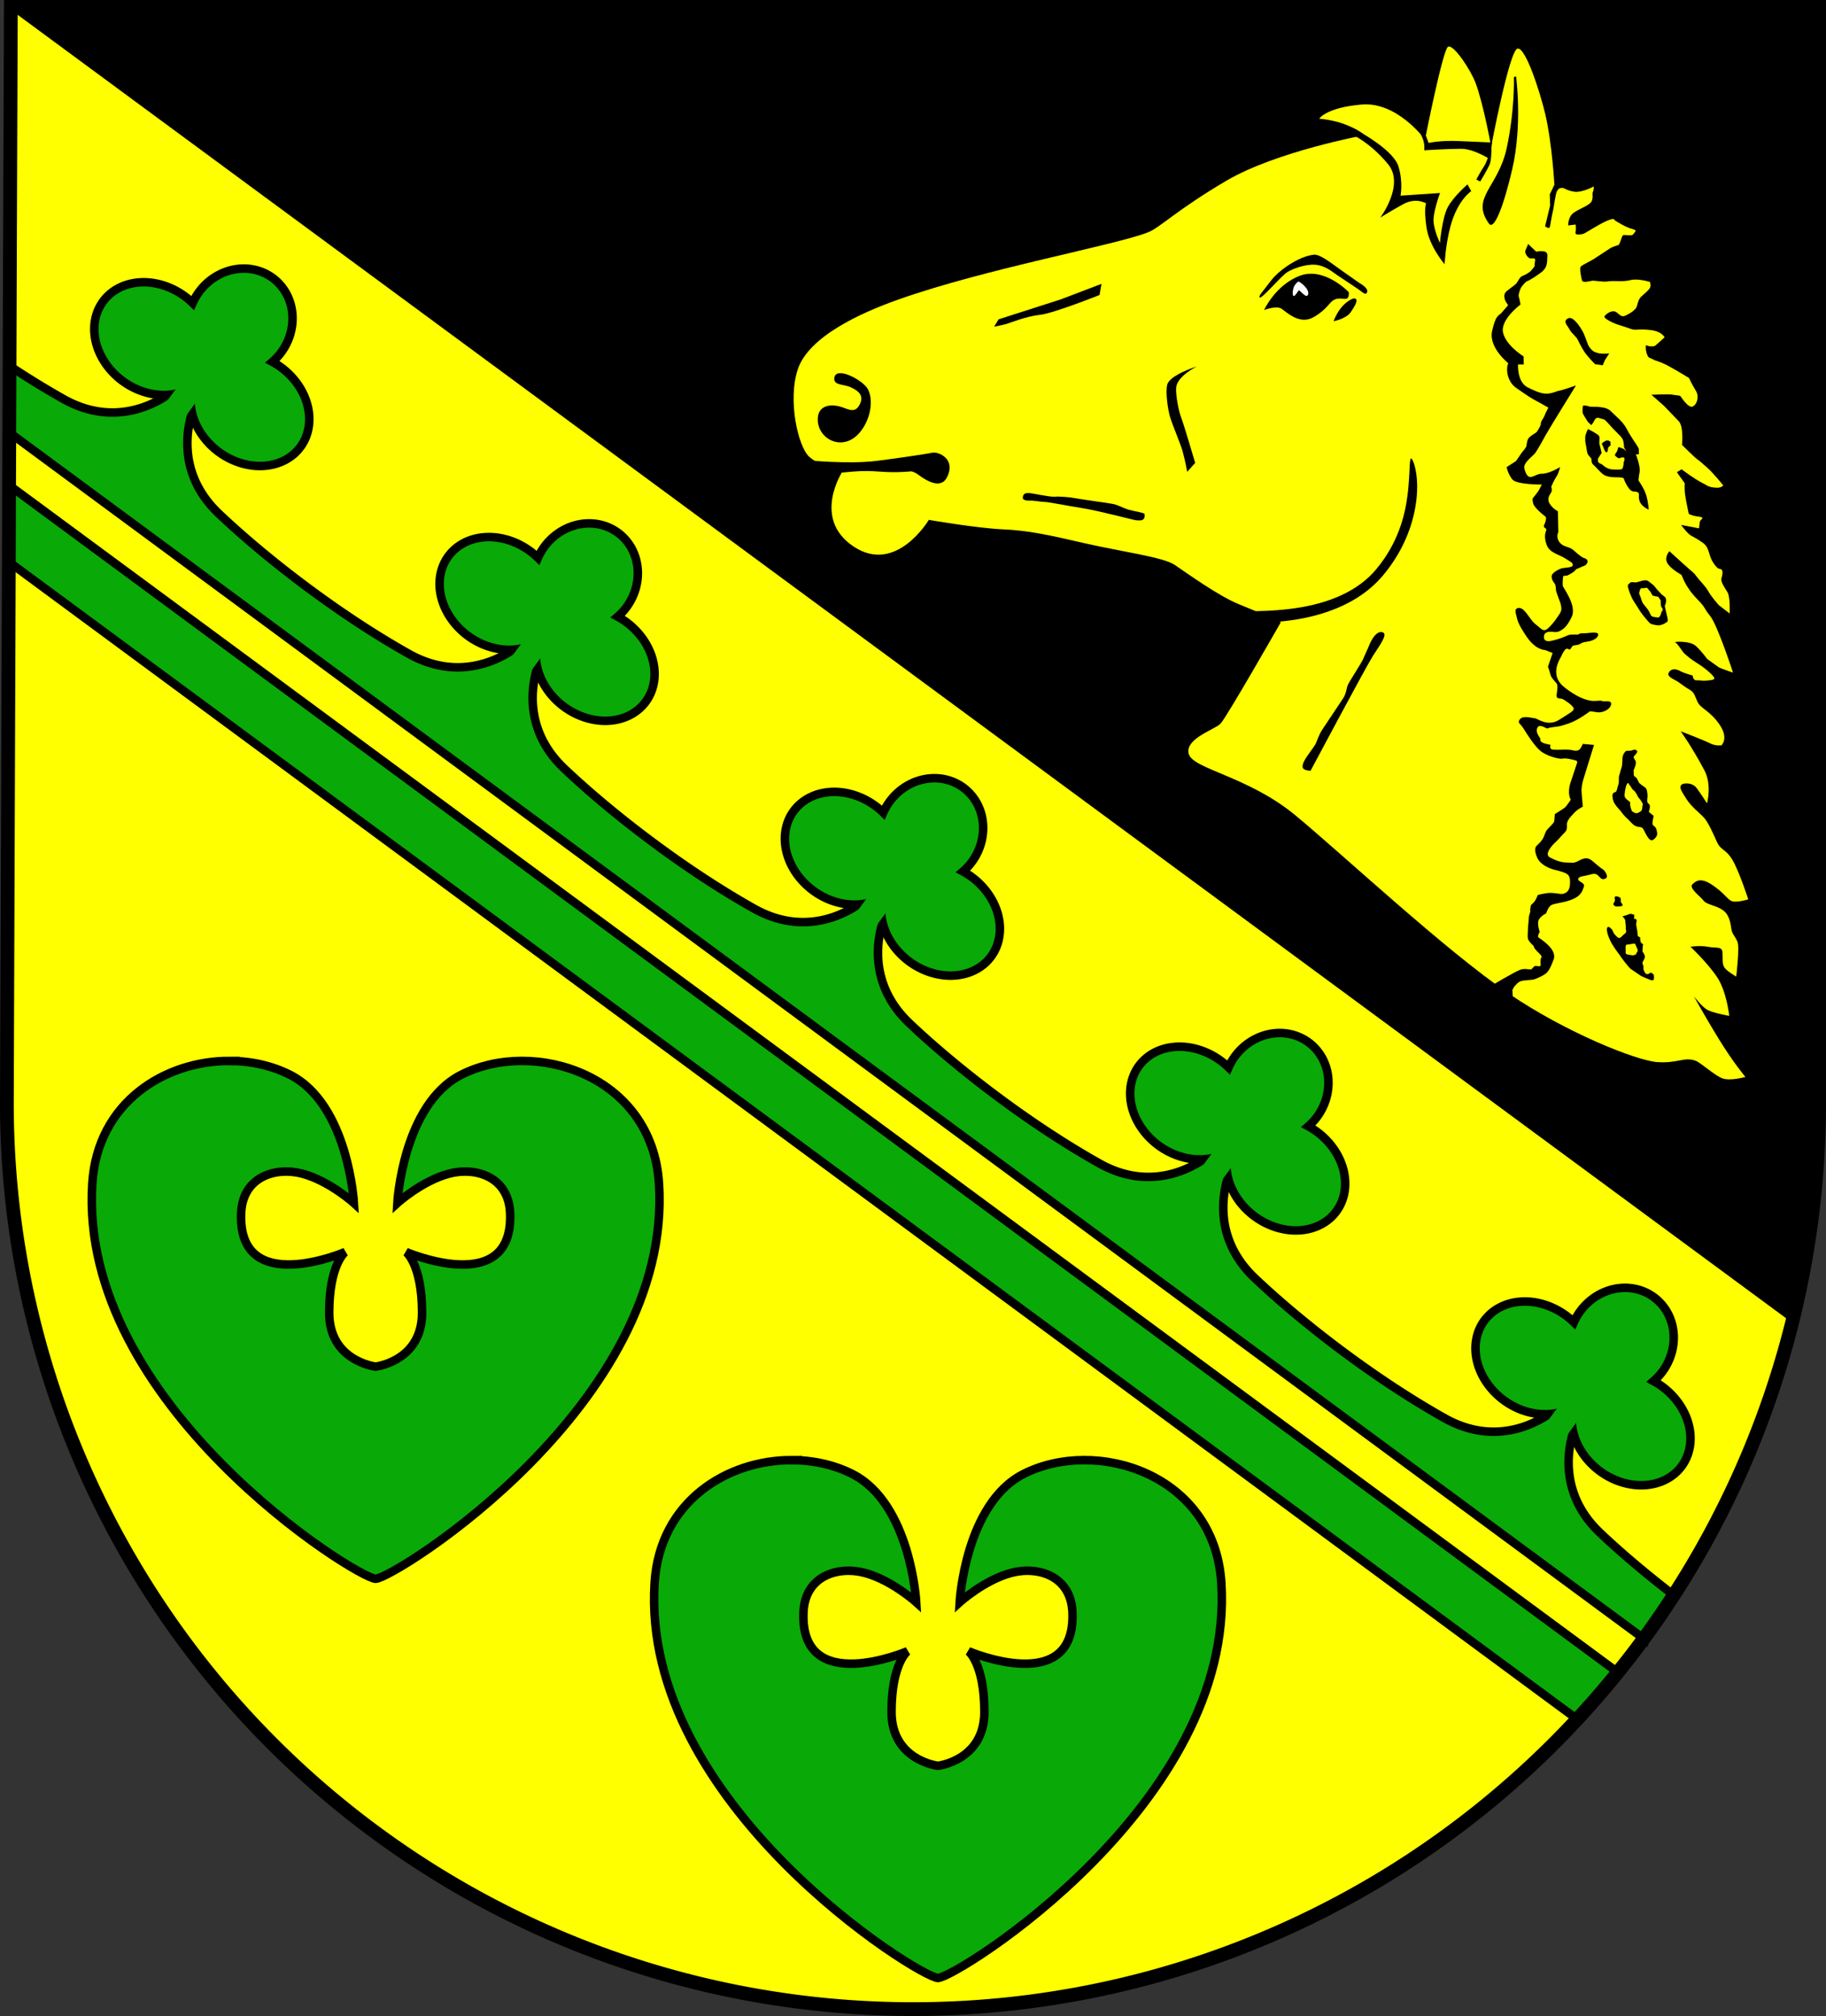
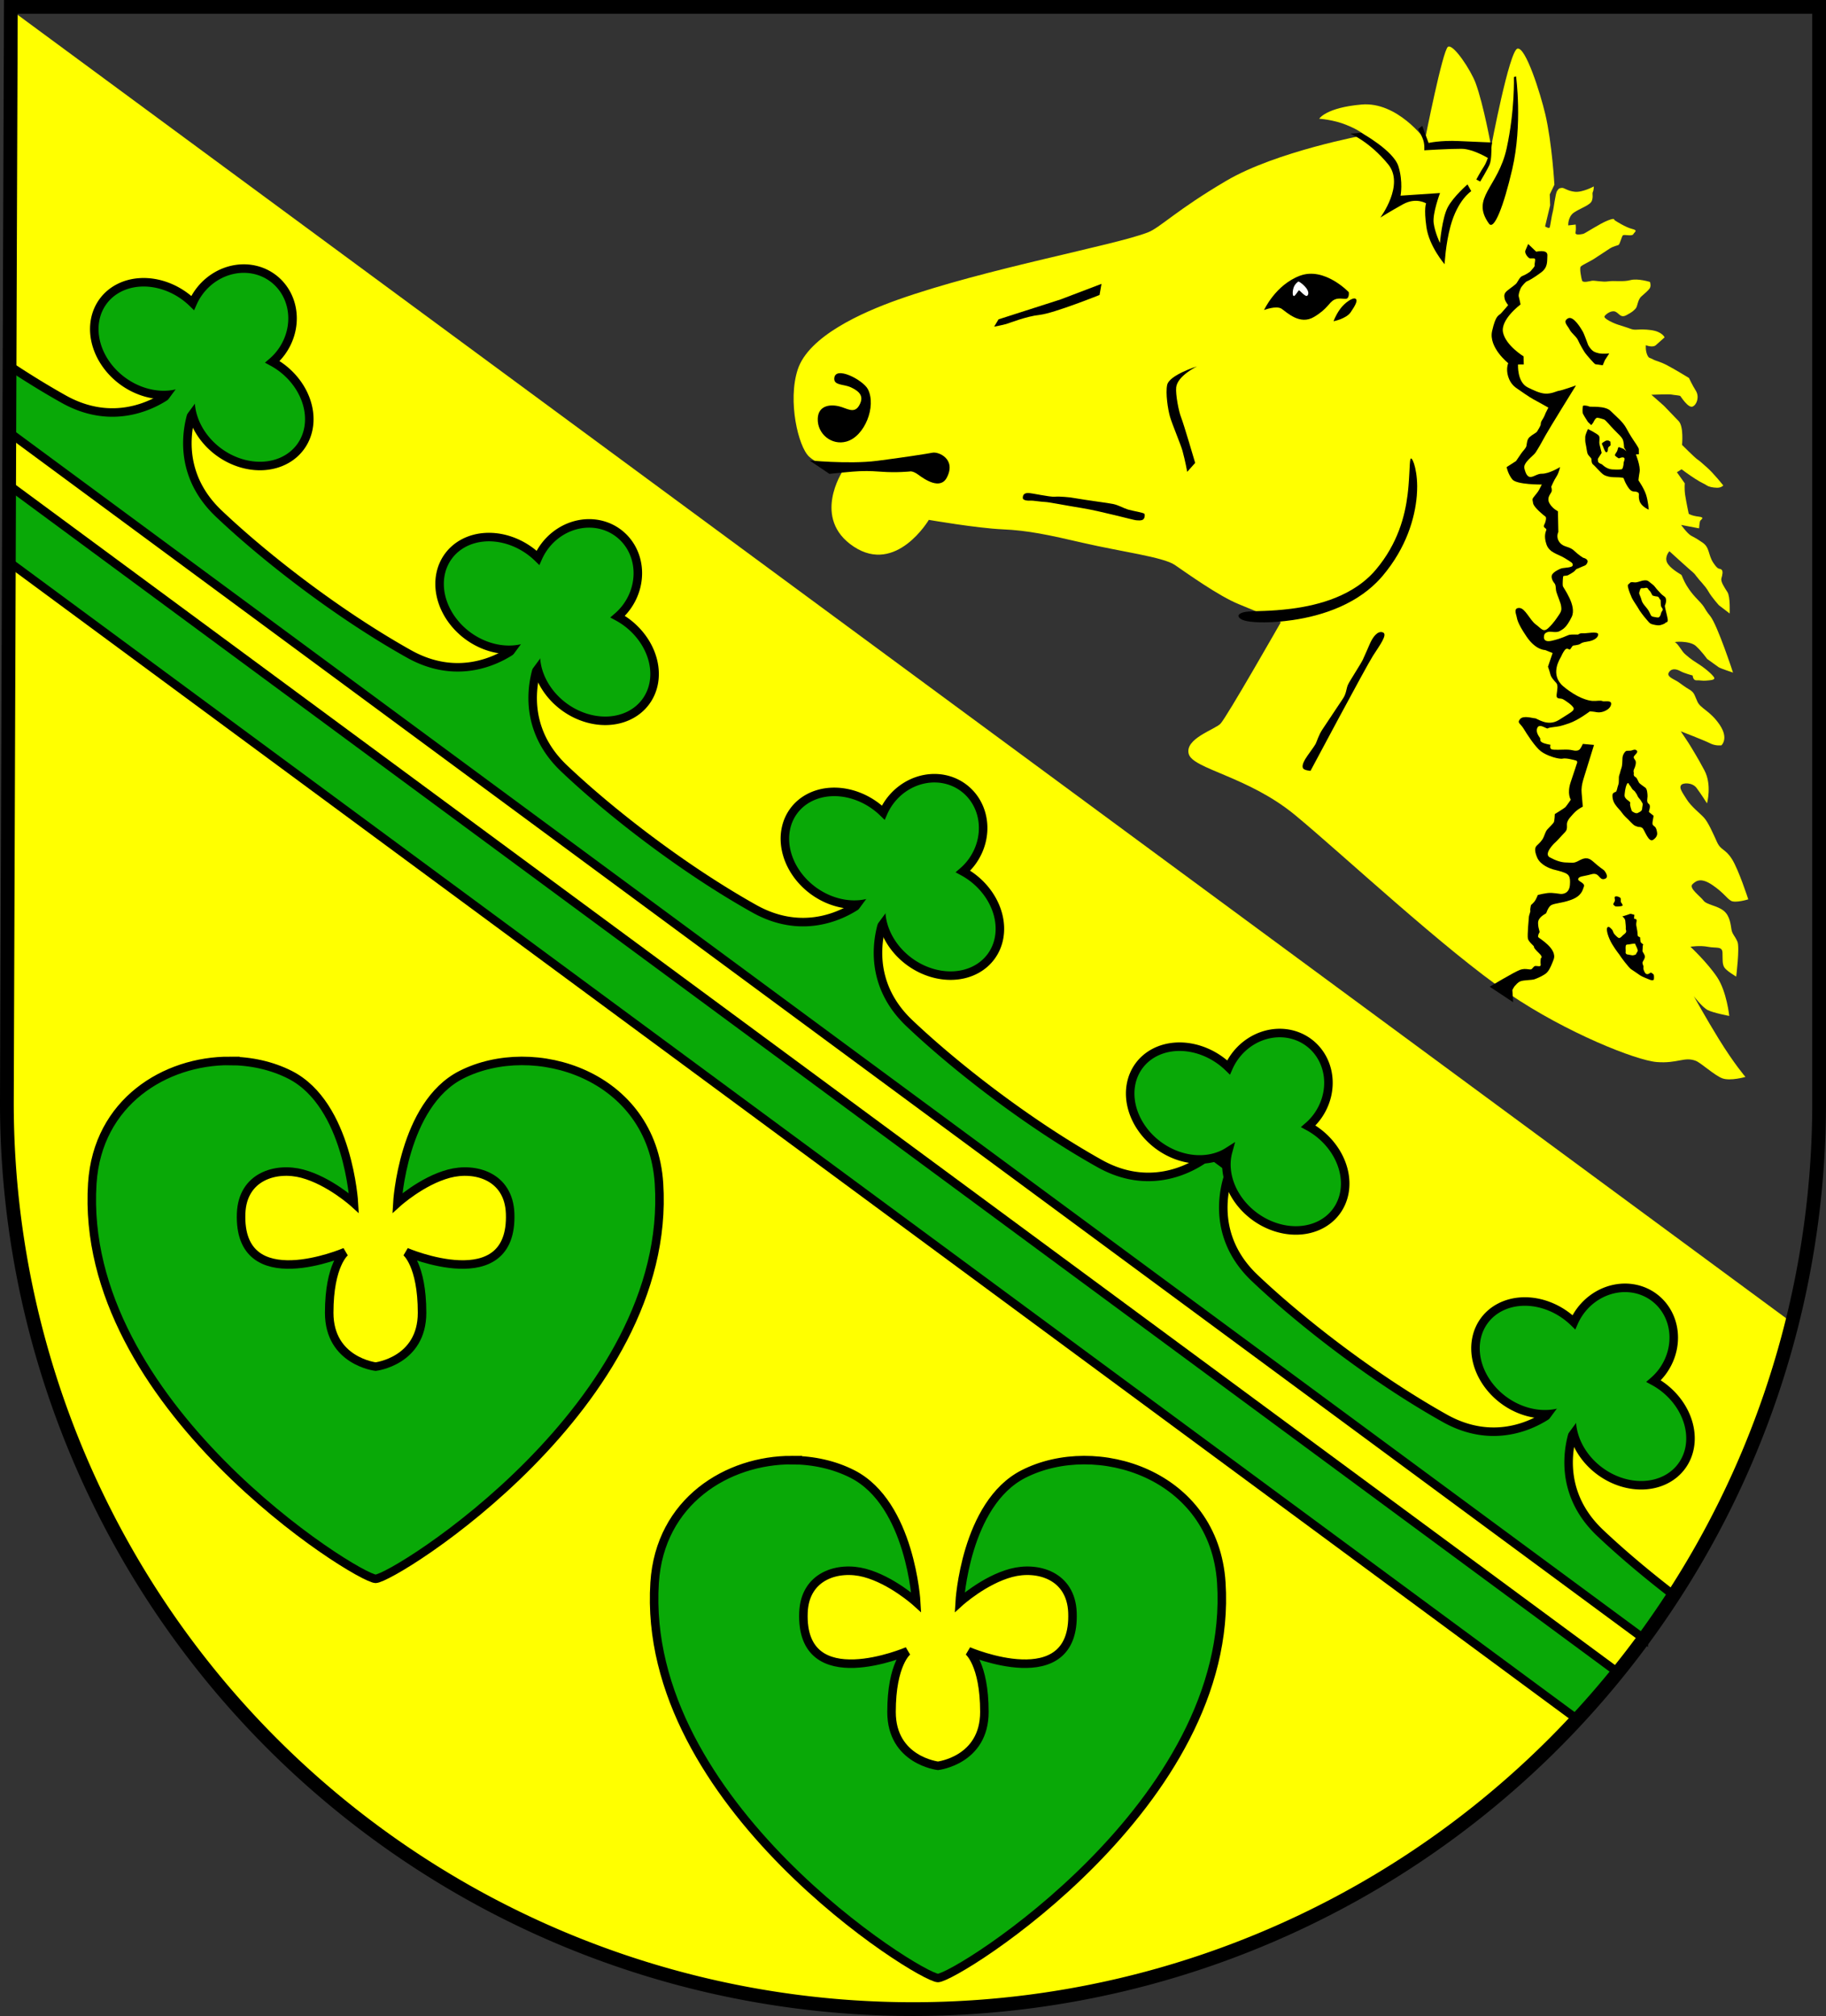
<svg xmlns="http://www.w3.org/2000/svg" xmlns:ns1="http://www.inkscape.org/namespaces/inkscape" xmlns:ns2="http://sodipodi.sourceforge.net/DTD/sodipodi-0.dtd" width="139.426mm" height="153.925mm" viewBox="0 0 139.426 153.925" version="1.1" id="svg4580" ns1:version="1.2.2 (732a01da63, 2022-12-09)" ns2:docname="Wappen Mustin2.svg">
  <rect x="0" y="0" width="139.426" height="153.925" fill="#333333" stroke="none" />
  <ns2:namedview id="namedview4582" pagecolor="#ffffff" bordercolor="#666666" borderopacity="1.0" ns1:showpageshadow="2" ns1:pageopacity="0.0" ns1:pagecheckerboard="0" ns1:deskcolor="#d1d1d1" ns1:document-units="mm" showgrid="false" ns1:zoom="0.92009878" ns1:cx="263.01524" ns1:cy="291.8165" ns1:current-layer="layer1" />
  <defs id="defs4577">
    <ns1:path-effect effect="powerstroke" id="path-effect1062" is_visible="true" lpeversion="1" offset_points="0.193,0.373 | 0.982,0.35 | 1.576,0.331" not_jump="false" sort_points="true" interpolator_type="CentripetalCatmullRom" interpolator_beta="0.2" start_linecap_type="zerowidth" linejoin_type="round" miter_limit="4" scale_width="1" end_linecap_type="zerowidth" />
  </defs>
  <g ns1:label="Ebene 1" ns1:groupmode="layer" id="layer1" transform="translate(-531.838,-74.054)">
    <g id="g4517" transform="translate(493.653,-1.244)">
-       <path id="path3997" style="fill:#000000;fill-opacity:1;stroke:none;stroke-width:1.05;stroke-dasharray:none" d="m 39.013,75.823 -0.303,83.687 a 69.188,69.188 0 0 0 69.188,69.188 69.188,69.188 0 0 0 69.188,-69.188 69.188,69.188 0 0 0 0,-5.2e-4 V 75.823 Z" />
      <path id="path4168" style="fill:#ffff00;fill-opacity:1;stroke:none;stroke-width:1.05;stroke-dasharray:none" d="m 39.012,76.046 -0.302,83.464 a 69.188,69.188 0 0 0 69.188,69.188 69.188,69.188 0 0 0 67.119,-52.415 z" />
      <g id="g1402" transform="rotate(34.252,208.067,-147.774)">
        <path style="fill:#ffff00;stroke:none;stroke-width:0.2;stroke-dasharray:none" d="m 299.242,77.082 c 0,0 -1.947,-2.537 -3.598,-4.051 -1.23,-1.128 -4.149,-3.421 -4.582,-2.95 -0.433,0.472 2.553,7.318 2.553,7.318 0,0 -2.278,-2.323 -3.713,-3.346 -0.862,-0.614 -3.107,-1.534 -3.303,-1.101 -0.197,0.433 2.537,6.843 2.537,6.843 0,0 -3.382,-1.219 -5.506,0.511 -2.124,1.73 -2.068,2.72 -2.068,2.72 0,0 0.902,-0.537 1.934,-0.768 1.159,-0.26 1.631,-0.143 1.631,-0.143 0,0 -4.871,4.815 -6.762,8.819 -1.891,4.004 -2.166,5.801 -2.725,6.618 -1.556,2.273 -8.717,9.294 -12.899,15.01 -1.689,2.309 -4.068,6.123 -3.311,8.713 0.707,2.417 3.344,4.831 4.456,4.998 1.112,0.167 2.744,-0.522 2.744,-0.522 0,0 0.056,4.338 3.949,4.283 3.893,-0.056 3.583,-4.915 3.583,-4.915 0,0 3.412,-1.552 5.064,-2.575 1.652,-1.023 3.107,-1.612 5.742,-2.635 2.635,-1.023 5.584,-2.517 6.646,-2.517 1.062,0 4.129,0.079 5.742,-0.275 1.612,-0.354 3.421,-0.669 3.421,-0.669 0,0 0.669,8.377 0.551,9.006 -0.118,0.629 -1.612,2.478 -0.708,3.264 0.905,0.787 4.719,-1.14 9.36,-0.708 4.641,0.433 15.29,2.086 21.155,2.082 5.324,-0.004 10.896,-1.256 12.273,-2.042 1.376,-0.787 1.494,-1.534 2.399,-1.75 0.422,-0.101 1.809,0.118 2.438,-0.039 0.629,-0.157 1.396,-1.081 1.396,-1.081 0,0 -1.232,-0.319 -3.321,-1.252 -1.615,-0.721 -3.41,-1.624 -3.41,-1.624 0,0 1.001,0.334 1.474,0.278 0.473,-0.056 1.613,-0.556 1.613,-0.556 0,0 -1.196,-1.418 -2.419,-1.919 -1.224,-0.501 -3.003,-0.779 -3.003,-0.779 0,0 0.528,-0.501 1.112,-0.751 0.584,-0.25 0.862,-0.667 1.168,-0.25 0.306,0.417 0.473,0.751 0.779,0.862 0.306,0.111 1.112,0.056 1.112,0.056 0,0 -1.029,-2.002 -1.418,-2.252 -0.389,-0.25 -0.64,-0.25 -0.89,-0.501 -0.25,-0.25 -0.667,-0.806 -1.307,-0.862 -0.64,-0.056 -1.335,0.362 -1.724,0.222 -0.389,-0.139 -1.474,-0.139 -1.39,-0.556 0.083,-0.417 0.278,-0.806 1.307,-0.806 1.029,0 1.446,0.222 1.835,0.195 0.389,-0.028 1.029,-0.834 1.029,-0.834 0,0 -1.863,-1.446 -2.753,-1.835 -0.89,-0.389 -1.057,-0.056 -1.696,-0.445 -0.64,-0.389 -1.39,-0.862 -1.863,-0.973 -0.473,-0.111 -1.251,-0.139 -1.891,-0.417 -0.64,-0.278 -0.945,-0.389 -0.945,-0.64 0,-0.25 0.584,-0.667 1.085,-0.501 0.501,0.167 1.335,0.528 1.335,0.528 0,0 -0.473,-1.39 -1.585,-1.974 -1.112,-0.584 -1.669,-0.806 -1.891,-0.918 -0.222,-0.111 -1.279,-0.528 -1.279,-0.528 0,0 1.891,-0.445 2.364,-0.501 0.473,-0.056 0.806,-0.362 0.806,-0.362 0,0 0.195,-0.751 -1.001,-1.224 -1.196,-0.473 -1.891,-0.195 -2.392,-0.501 -0.501,-0.306 -0.584,-0.445 -1.029,-0.417 -0.445,0.028 -0.64,0 -1.029,0 -0.389,0 -1.001,0.195 -1.001,-0.222 0,-0.417 0.389,-0.528 0.695,-0.556 0.306,-0.028 0.945,-0.25 0.945,-0.25 0,0 0.222,0.306 0.445,0.139 0.222,-0.167 0.417,-0.222 0.612,-0.389 0.195,-0.167 0.612,-0.445 0.362,-0.556 -0.25,-0.111 -1.001,-0.195 -1.641,-0.167 -0.64,0.028 -0.973,-0.028 -1.224,-0.056 -0.25,-0.028 -0.89,-0.362 -1.085,-0.306 -0.195,0.056 0.834,-0.751 1.446,-0.667 0.612,0.083 1.279,0.334 1.279,0.334 0,0 0.918,0.028 1.085,0.028 0.167,0 1.14,-0.278 1.14,-0.278 0,0 -3.031,-2.336 -3.865,-2.586 -0.834,-0.25 -0.575,-0.312 -1.502,-0.501 -1.502,-0.306 -1.974,-0.862 -2.113,-0.862 -0.139,0 -1.001,0.083 -1.418,-0.167 -0.417,-0.25 -0.334,-0.806 -0.334,-0.806 0,0 -0.139,-0.028 1.224,0.167 1.363,0.195 1.168,0.111 1.557,0.25 0.389,0.139 0.973,0.222 1.418,0.445 0.445,0.222 1.251,0.417 1.251,0.417 l 1.029,0.056 c 0,0 -0.667,-1.085 -1.057,-1.251 -0.389,-0.167 -0.89,-0.362 -0.973,-0.612 -0.083,-0.25 -0.195,-0.556 -0.389,-0.556 -0.195,0 -0.139,0.195 -0.806,-0.083 -0.667,-0.278 -0.862,-0.806 -1.529,-0.806 -0.667,0 -0.695,0.028 -1.029,0.056 -0.334,0.028 -1.085,-0.25 -1.085,-0.25 l 1.279,-0.556 c 0,0 -0.222,-0.389 -0.25,-0.501 -0.028,-0.111 0.195,-0.473 -0.278,-0.222 -0.473,0.25 -0.751,0.25 -0.751,0.25 0,0 -0.695,-0.667 -1.029,-1.029 -0.334,-0.362 -0.528,-0.723 -0.528,-0.723 l -0.973,-0.362 0.167,-0.389 c 0,0 0.69,0.036 1.3,0.016 0.61,-0.02 0.747,-0.079 0.964,-0.079 0.216,0 0.492,-0.118 0.767,-0.295 0.275,-0.177 0.295,-0.413 0.295,-0.413 0,0 -1.14,-0.354 -1.789,-0.433 -0.649,-0.079 -0.708,-0.098 -0.964,-0.098 -0.256,0 -1.593,-0.256 -1.593,-0.256 0,0 -0.669,-1.239 -1.239,-1.357 -0.57,-0.118 -1.593,-0.334 -1.593,-0.334 l -1.258,-0.157 c 0,0 1.121,-0.826 1.278,-0.885 0.157,-0.059 0.531,-0.295 0.61,-0.275 0.079,0.02 1.023,0.433 1.219,0.138 0.197,-0.295 0.02,-0.924 -0.472,-1.14 -0.492,-0.216 -0.983,-0.511 -0.983,-0.511 0,0 -1.258,0.059 -1.927,0.138 -0.669,0.079 -0.885,0.216 -1.16,0.236 -0.275,0.02 -0.275,0.138 -0.57,-0.059 -0.295,-0.197 -0.472,-0.531 -0.472,-0.531 0,0 0.551,-0.118 0.629,-0.433 0.079,-0.315 0.216,-0.865 0.216,-0.865 0,0 -0.393,-0.275 -1.199,0.138 -0.806,0.413 -0.905,0.669 -1.258,0.767 -0.354,0.098 -0.59,0.157 -0.964,0.275 -0.374,0.118 -1.278,0.275 -1.278,0.059 0,-0.216 0.177,-0.688 0.492,-0.747 0.315,-0.059 0.61,0.197 0.846,-0.256 0.236,-0.452 0.256,-0.57 0.295,-0.806 0.039,-0.236 -0.256,-0.629 -0.157,-1.023 0.098,-0.393 0.177,-0.649 0.177,-0.865 0,-0.216 -0.256,-0.413 -0.256,-0.413 0,0 -0.924,0.275 -1.317,0.728 -0.393,0.452 -1.003,0.708 -1.337,1.023 -0.334,0.315 -0.924,0.531 -1.062,0.669 -0.138,0.138 -0.472,0.531 -0.629,0.413 -0.157,-0.118 -0.708,-0.669 -0.688,-0.826 0.02,-0.157 0.393,-0.787 0.492,-1.023 0.098,-0.236 0.452,-1.101 0.57,-1.376 0.118,-0.275 0.334,-0.492 0.393,-0.59 0.059,-0.098 -0.157,-0.649 -0.138,-0.787 0.02,-0.138 0.629,-0.315 0.61,-0.531 -0.02,-0.216 0.157,-0.452 -0.315,-0.275 -0.472,0.177 -1.357,0.197 -1.455,0.197 -0.098,0 -0.079,-0.197 -0.433,0.315 -0.354,0.511 -0.885,1.809 -0.964,1.888 -0.079,0.079 -0.452,0.492 -0.551,0.256 -0.098,-0.236 -0.334,-0.511 -0.334,-0.511 l -0.433,0.374 c 0,0 -0.393,-0.511 -0.197,-1.042 0.197,-0.531 0.728,-1.18 0.629,-1.534 -0.098,-0.354 -0.295,-0.433 -0.315,-0.59 -0.02,-0.157 -0.177,-0.393 -0.177,-0.393 0,0 -0.452,0.885 -0.983,1.16 -0.531,0.275 -0.826,0.177 -0.983,0.315 -0.157,0.138 -0.157,0.157 -0.157,0.393 0,0.236 0.551,1.258 0.629,1.514 0.079,0.256 0.472,1.023 0.472,1.121 0,0.098 -0.334,0.118 -0.334,0.118 l -0.59,-1.553 -0.492,-0.669 z" id="path953" ns2:nodetypes="csscsscscscssssscscsssscssssssscscscscssscssssssscsssssscsscscsssssscssssssscscsssscsssccssssssccsscscccssscsscsccsssscssscscssssssssscsssssssssssssssccssscssssscccc" />
        <path style="fill:#000000;stroke:none;stroke-width:0.05;stroke-dasharray:none" d="m 264.712,119.496 c 1.273,0.707 1.823,3.115 0.881,4.226 -0.753,0.889 -2.163,0.771 -2.789,-0.215 -0.509,-0.803 0.063,-1.41 0.805,-1.694 0.585,-0.224 1.299,-0.154 1.24,-0.921 -0.059,-0.767 -0.53,-0.919 -1.317,-0.787 -0.563,0.095 -1.124,0.608 -1.406,0.165 -0.562,-0.881 1.897,-1.157 2.586,-0.774 z" id="path1140" ns2:nodetypes="ssssssss" />
        <path style="fill:#000000;stroke:none;stroke-width:0.05;stroke-dasharray:none" d="m 264.073,126.496 c -0.295,0.167 2.627,-1.411 4.276,-2.871 1.5,-1.327 2.832,-2.576 3.166,-2.91 0.334,-0.334 1.786,-0.613 1.966,0.964 0.124,1.086 -1.357,1.062 -1.907,1.042 -0.551,-0.02 -0.688,0.157 -0.688,0.157 0,0 -0.767,0.649 -1.75,1.219 -0.983,0.57 -1.116,0.699 -1.45,0.935 -0.334,0.236 -1.774,1.454 -1.774,1.454 z" id="path1142" ns2:nodetypes="csssccsscc" />
        <path style="fill:#000000;stroke:none;stroke-width:0.05;stroke-dasharray:none" d="m 282.115,117.628 c 1.534,-0.708 2.59,-1.263 2.993,-1.43 0.403,-0.167 0.82,-0.181 1.182,-0.292 0.361,-0.111 1.126,-0.487 1.224,-0.431 0.097,0.056 0.209,0.264 0.153,0.417 -0.056,0.153 -0.25,0.25 -0.417,0.348 -0.167,0.097 -2.628,0.945 -3.907,1.543 -1.279,0.598 -2.378,1.057 -2.614,1.21 -0.236,0.153 -0.862,0.445 -0.959,0.528 -0.097,0.083 -0.501,0.362 -0.626,0.167 -0.125,-0.195 -0.111,-0.362 0.125,-0.528 0.236,-0.167 1.543,-0.667 1.849,-0.918 0.306,-0.25 0.997,-0.614 0.997,-0.614 z" id="path1144" />
        <path style="fill:#000000;stroke:none;stroke-width:0.05;stroke-dasharray:none" d="m 274.918,102.802 0.354,0.787 c 0,0 -2.104,3.127 -2.91,3.815 -0.806,0.688 -1.553,1.809 -1.73,2.025 -0.177,0.216 -0.649,0.688 -0.649,0.688 l -0.039,-0.649 3.068,-3.933 z" id="path1146" />
        <path style="fill:#000000;stroke:none;stroke-width:0.05;stroke-dasharray:none" d="m 284.494,103.903 c 0,0 -1.382,1.737 -1.088,2.458 0.242,0.593 1.098,1.514 1.55,1.888 0.452,0.374 1.881,1.296 2.251,1.612 0.61,0.521 1.199,1.121 1.199,1.121 l 0.118,-0.905 c 0,0 -2.419,-1.986 -2.832,-2.261 -0.413,-0.275 -1.352,-1.209 -1.612,-1.691 -0.419,-0.775 0.413,-2.222 0.413,-2.222 z" id="path1148" ns2:nodetypes="csssccssc" />
-         <path style="fill:#000000;stroke:none;stroke-width:0.05;stroke-dasharray:none" d="m 291.131,91.665 c 0,0 -0.431,-0.006 -1.601,-0.025 -1.099,-0.018 -2.106,-0.114 -2.479,0.209 -0.875,0.758 -1.538,2.495 -1.577,3.517 -0.039,1.023 -0.153,1.477 0.024,1.497 0.177,0.02 0.433,-2.301 0.629,-2.753 0.197,-0.452 0.747,-1.258 1.416,-1.671 0.669,-0.413 1.435,-0.315 1.829,-0.315 0.393,0 1.711,-0.02 1.986,-0.02 0.275,0 0.687,0.087 0.687,-0.11 0.019,-0.296 -0.362,-0.366 -0.913,-0.33 z" id="path1204" ns2:nodetypes="csssssssscc" />
+         <path style="fill:#000000;stroke:none;stroke-width:0.05;stroke-dasharray:none" d="m 291.131,91.665 z" id="path1204" ns2:nodetypes="csssssssscc" />
        <path style="fill:#000000;stroke:none;stroke-width:0.05;stroke-dasharray:none" d="m 290.878,92.7 c 0,0 -2.628,-0.57 -3.782,1.057 -1.154,1.627 -0.793,3.712 -0.793,3.712 0,0 0.57,-0.834 1.057,-0.834 0.487,0 1.863,0.264 2.392,-0.876 0.528,-1.14 0.306,-1.543 0.542,-1.961 0.236,-0.417 0.751,-0.459 0.765,-0.681 0.014,-0.222 -0.181,-0.417 -0.181,-0.417 z" id="path1206" />
        <path style="fill:#000000;stroke:none;stroke-width:0.05;stroke-dasharray:none" d="m 291.17,95.189 c 0,0 0.695,-0.695 0.695,-1.307 0,-0.612 -0.042,-1.071 -0.278,-1.057 -0.236,0.014 -0.514,0.723 -0.528,1.321 -0.014,0.598 0.111,1.043 0.111,1.043 z" id="path1208" />
        <path style="fill:#ffffff;stroke:none;stroke-width:0.05;stroke-dasharray:none" d="m 287.242,94.195 c 0,0 -0.111,0.257 -0.049,0.542 0.063,0.285 0.278,0.619 0.382,0.57 0.104,-0.049 0.042,-0.549 0.083,-0.584 0.042,-0.035 0.674,0.146 0.744,0.007 0.07,-0.139 -0.049,-0.396 -0.528,-0.501 -0.48,-0.104 -0.633,-0.035 -0.633,-0.035 z" id="path1210" />
        <path style="fill:#000000;fill-rule:nonzero;stroke:none;stroke-width:0.95;stroke-dasharray:none" d="m 297.826,117.864 c 0.027,0.052 0.215,0.227 0.832,-0.055 0.503,-0.229 1.518,-0.85 2.772,-2.002 0.846,-0.776 1.727,-1.748 2.428,-2.879 0.359,-0.579 0.657,-1.178 0.884,-1.794 0.211,-0.573 0.353,-1.14 0.433,-1.699 0.015,-0.101 0.027,-0.203 0.037,-0.306 0.144,-1.409 0.026,-2.655 -0.217,-3.715 -0.258,-1.126 -0.661,-2.063 -1.068,-2.782 -0.131,-0.231 -0.264,-0.441 -0.394,-0.631 -0.421,-0.61 -0.859,-1.046 -1.161,-1.279 -0.304,-0.234 -0.401,-0.221 -0.418,-0.203 -0.024,0.026 -0.013,0.101 0.175,0.419 0.18,0.305 0.514,0.831 0.843,1.414 0.106,0.189 0.219,0.394 0.332,0.616 0.352,0.688 0.733,1.564 0.984,2.611 0.237,0.986 0.366,2.152 0.228,3.477 -0.01,0.093 -0.021,0.185 -0.035,0.277 -0.074,0.507 -0.211,1.022 -0.416,1.543 -0.22,0.56 -0.51,1.106 -0.859,1.635 -0.684,1.036 -1.54,1.924 -2.36,2.649 -1.213,1.072 -2.173,1.677 -2.583,2.014 -0.499,0.41 -0.474,0.624 -0.439,0.689 z" id="path1060" ns1:path-effect="#path-effect1062" ns1:original-d="m 297.82587,117.86401 c 0,0 6.48901,-3.42148 7.03958,-8.77 0.5506,-5.34851 -2.9102,-8.57335 -2.9102,-8.57335" />
        <path style="fill:#000000;stroke:none;stroke-width:0.05;stroke-dasharray:none" d="m 292.163,71.89 c 0,0 2.478,2.733 3.756,6.037 1.028,2.656 1.502,4.658 0.865,4.424 -2.301,-0.846 -0.964,-2.655 -2.124,-5.525 -1.117,-2.764 -2.6,-4.795 -2.6,-4.795 z" id="path1083" ns2:nodetypes="cssscc" />
        <path style="fill:#000000;stroke:none;stroke-width:0.05;stroke-dasharray:none" d="m 284.816,82.105 c 0,0 2.795,-0.264 3.782,0.514 0.987,0.779 1.404,1.766 1.404,1.766 l 2.378,-1.863 c 0,0 0.389,1.613 0.89,2.169 0.501,0.556 1.251,0.987 1.251,0.987 0,0 -0.945,-1.682 -1.043,-2.6 -0.097,-0.918 0.264,-2.28 0.264,-2.28 l 0.528,0.264 c 0,0 -0.487,1.126 0.195,3.101 0.473,1.372 1.265,2.656 1.265,2.656 0,0 -1.738,-0.459 -2.739,-1.557 -1.001,-1.098 -1.043,-1.488 -1.043,-1.488 0,0 -0.904,0.028 -1.418,1.043 -0.514,1.015 -0.862,1.821 -0.862,1.821 0,0 0.142,-3.128 -1.794,-3.699 -2.169,-0.64 -3.712,-0.306 -3.712,-0.306 z" id="path1085" ns2:nodetypes="csccscsccscscscscc" />
        <path style="fill:#000000;stroke:none;stroke-width:0.05;stroke-dasharray:none" d="m 293.49,77.096 c 0,0 -0.958,0.602 -2.162,1.342 -1.206,0.741 -1.82,1.415 -1.82,1.415 l -1.14,-0.806 -0.118,0.383 c 0,0 0.088,0.02 0.659,0.374 0.407,0.253 0.639,0.698 0.639,0.698 0,0 1.494,-1.16 2.281,-1.691 0.787,-0.531 2.261,-0.57 2.261,-0.57 z" id="path1108" ns2:nodetypes="cscccscscc" />
        <path style="fill:#000000;stroke:none;stroke-width:0.05;stroke-dasharray:none" d="m 293.657,77.436 c 0,0 0.354,1.082 0.354,1.514 0,0.433 0.079,1.16 0.079,1.16 l 0.334,-0.039 c 0,0 -0.059,-1.062 -0.138,-1.475 -0.079,-0.413 -0.629,-1.16 -0.629,-1.16 z" id="path1110" />
        <path style="fill:#000000;stroke:none;stroke-width:0.05;stroke-dasharray:none" d="m 300.138,81.952 c 0.473,0.083 0.834,0.139 0.834,0.139 0,0 0.612,-0.667 0.862,-0.25 0.25,0.417 0.556,0.723 0.334,1.363 -0.222,0.64 -0.417,1.029 -0.501,1.14 -0.083,0.111 -0.111,0.528 -0.111,0.64 0,0.111 0.111,0.584 0.25,0.695 0.139,0.111 0.445,0.417 0.445,0.417 0,0 -0.64,1.835 0.111,2.531 0.751,0.695 2.308,0.612 2.308,0.612 l 0.362,0.501 -0.362,0.25 c 0,0 0.695,1.168 1.613,1.029 0.436,-0.066 0.993,-0.136 1.365,-0.363 0.41,-0.251 0.618,-0.662 0.72,-0.749 0.195,-0.167 0.862,-1.085 0.862,-1.085 0,0 0.167,3.921 0.222,4.449 0.056,0.528 0.111,1.224 0.111,1.529 0,0.306 -0.36,1.172 -0.028,1.474 0.909,0.826 0.854,-0.101 1.327,-0.407 0.473,-0.306 0.87,-1.206 0.87,-1.206 0,0 0.181,0.417 0.181,0.751 0,0.334 0.111,0.876 0.111,0.876 0,0 0.209,0.139 0.236,0.32 0.028,0.181 -0.056,0.584 0.362,0.793 0.417,0.209 0.876,0.139 0.876,0.139 l 0.918,1.293 c 0,0 0.042,0.445 0.528,0.598 0.487,0.153 0.737,-0.181 1.265,-0.097 0.528,0.083 0.876,0.056 0.876,0.056 0,0 0.403,-0.167 0.473,0.111 0.07,0.278 -0.07,0.334 -0.236,0.626 -0.167,0.292 -0.181,0.209 -0.195,0.403 -0.014,0.195 -0.167,0.431 -0.222,0.57 -0.056,0.139 -0.278,0.25 -0.278,0.306 0,0.056 0.292,0.542 0.389,0.64 0.097,0.097 1.752,0.626 1.891,1.571 0.139,0.945 -0.042,1.168 -0.125,1.363 -0.083,0.195 -0.25,0.306 -0.514,0.445 -0.264,0.139 -0.334,0.334 -0.334,0.431 0,0.097 0.195,0.695 0.723,0.139 0.528,-0.556 0.765,-1.029 0.862,-1.14 0.097,-0.111 0.556,-0.403 0.556,-0.403 0,0 0.028,-0.167 0.236,-0.278 0.209,-0.111 0.862,-0.806 1.015,-0.598 0.153,0.209 -0.014,0.556 -0.25,0.806 -0.236,0.25 -0.375,0.32 -0.459,0.542 -0.083,0.222 -0.389,0.403 -0.403,0.473 -0.014,0.07 0,0.278 -0.014,0.348 -0.014,0.07 -0.292,-0.028 -0.306,0.264 -0.014,0.292 0.042,0.459 0.056,0.612 0.014,0.153 0.042,1.599 1.418,1.738 1.377,0.139 2.183,-0.167 2.461,-0.334 0.278,-0.167 0.487,-0.403 0.64,-0.417 0.153,-0.014 0.542,-0.528 0.695,-0.139 0.153,0.389 -0.236,0.932 -0.556,1.071 -0.32,0.139 -0.501,0.264 -0.501,0.264 0,0 -0.334,1.029 -0.793,1.641 -0.459,0.612 -0.514,0.626 -0.709,0.806 -0.195,0.181 -0.389,0.334 -0.417,0.431 -0.028,0.097 -0.765,0.014 -0.681,0.417 0.083,0.403 0.584,0.487 0.64,0.542 0.056,0.056 0.056,0.167 0.264,0.167 0.209,0 0.653,-0.209 0.653,-0.209 0,0 0.083,0.278 0.264,0.236 0.181,-0.042 0.667,-0.431 0.918,-0.598 0.25,-0.167 0.417,-0.236 0.528,-0.278 0.111,-0.042 0.334,-0.167 0.334,-0.389 0,-0.222 -0.042,-0.417 -0.042,-0.417 l 0.751,-0.417 c 0,0 0.681,2.239 0.806,2.628 0.125,0.389 0.264,0.681 0.473,0.932 0.209,0.25 0.667,0.82 0.667,0.82 0,0 -0.236,0.389 -0.292,0.848 -0.056,0.459 -0.083,0.528 -0.028,0.779 0.056,0.25 0.362,0.389 0.292,0.751 -0.07,0.362 -0.111,0.82 -0.167,1.029 -0.056,0.209 -0.25,1.265 0.292,1.21 0.542,-0.056 0.959,-0.181 1.265,-0.389 0.306,-0.209 0.487,-0.222 0.681,-0.598 0.195,-0.375 0.375,-0.695 0.959,-0.612 0.584,0.083 1.071,0.083 1.071,0.083 0,0 0.695,0.181 0.403,0.528 -0.292,0.348 -0.612,-0.236 -1.029,0.264 -0.417,0.501 -0.681,0.626 -0.64,0.848 0.042,0.222 0.612,-0.056 0.695,0.25 0.083,0.306 0.25,0.709 -0.236,1.39 -0.487,0.681 -1.001,0.987 -1.057,1.279 -0.056,0.292 0.056,0.57 0.056,0.64 0,0.07 -0.362,0.584 -0.083,0.973 0.278,0.389 0.487,0.431 0.487,0.528 0,0.097 0.042,0.306 0.125,0.348 0.083,0.042 1.724,-0.111 1.933,0.751 0.209,0.862 0.167,1.071 0.083,1.293 -0.083,0.222 -0.306,0.598 -0.445,0.779 -0.139,0.181 -0.64,0.501 -0.793,0.723 -0.153,0.222 -0.125,0.459 -0.153,0.514 -0.028,0.056 0.014,0.389 0.014,0.389 l 0.57,0.737 -2.141,0.028 c 0,0 0.918,-2.002 1.196,-2.378 0.278,-0.375 0.653,-0.389 0.695,-0.542 0.042,-0.153 0,-0.278 0.111,-0.362 0.111,-0.083 0.403,-0.153 0.264,-0.306 -0.139,-0.153 -0.264,-0.403 -0.264,-0.403 0,0 0.125,-0.167 -0.292,-0.236 -0.417,-0.07 -0.64,-0.139 -0.626,-0.195 0.014,-0.056 -0.542,-0.07 -0.737,-0.25 -0.195,-0.181 -0.848,-1.377 -0.89,-1.446 -0.042,-0.07 -0.111,-0.403 -0.167,-0.431 -0.056,-0.028 -0.195,-0.375 -0.195,-0.375 0,0 0.056,-0.209 0.07,-0.389 0.014,-0.181 -0.07,-0.542 -0.07,-0.542 0,0 0.445,-0.528 0.779,-0.723 0.334,-0.195 0.598,-0.306 0.653,-0.348 0.056,-0.042 0.501,-0.334 0.167,-0.932 -0.334,-0.598 -0.542,-0.612 -0.848,-0.556 -0.306,0.056 -0.723,0.236 -0.904,0.292 -0.181,0.056 -0.959,0.278 -1.502,-0.07 -0.542,-0.348 -0.542,-0.57 -0.542,-0.667 0,-0.097 0.097,-0.348 0.097,-0.681 0,-0.334 -0.167,-0.612 -0.111,-0.904 0.056,-0.292 0.097,-0.57 0.097,-0.681 0,-0.111 -0.292,-0.57 -0.292,-0.57 0,0 0.352,-0.767 0.372,-0.904 0.02,-0.138 0.02,-0.688 0.02,-0.688 0,0 -0.511,-0.197 -0.767,-1.121 -0.256,-0.924 -0.393,-1.376 -0.393,-1.376 0,0 -0.02,-0.256 -0.197,-0.197 -0.177,0.059 -0.747,0.256 -0.924,0.452 -0.177,0.197 -1.101,0.511 -1.691,0.472 -0.59,-0.039 -1.632,-0.492 -2.065,-0.688 -0.433,-0.197 -0.669,-0.059 -0.629,-0.452 0.039,-0.393 0.767,-0.59 0.905,-0.688 0.138,-0.098 1.18,0.02 1.593,-0.944 0.413,-0.964 0.551,-1.18 0.433,-1.337 -0.118,-0.157 -0.924,-0.157 -1.121,-0.118 -0.197,0.039 -0.374,0.315 -0.551,-0.02 -0.177,-0.334 -0.295,-0.669 -0.531,-0.728 -0.236,-0.059 -0.551,-0.118 -0.747,-0.295 -0.197,-0.177 -0.472,-0.374 -0.472,-0.374 l -0.295,-1.062 -0.61,0.138 c 0,0 -0.57,0.413 -1.75,-0.059 -1.18,-0.472 -1.317,-0.688 -1.494,-0.846 -0.177,-0.157 -0.551,-0.413 -0.177,-0.649 0.374,-0.236 1.18,0.315 1.73,0.334 0.551,0.02 0.846,0.216 0.964,-0.334 0.118,-0.551 0.098,-0.964 0.098,-1.317 0,-0.354 -0.118,-0.452 -0.256,-0.61 -0.138,-0.157 -0.669,-0.492 -0.885,-0.669 -0.216,-0.177 -0.295,-0.413 -0.511,-0.472 -0.216,-0.059 -0.511,-0.236 -0.511,-0.472 0,-0.236 0.177,-0.551 0.295,-0.728 0.118,-0.177 0.688,-0.531 0.61,-0.708 -0.079,-0.177 -0.216,-0.138 -0.806,-0.118 -0.59,0.02 -1.199,0.334 -1.75,-0.079 -0.551,-0.413 -0.59,-0.767 -0.629,-0.905 -0.039,-0.138 -0.334,0.02 -0.354,-0.216 -0.02,-0.236 -0.157,-0.59 -0.275,-0.59 -0.118,0 -1.141,-0.079 -1.357,-0.315 -0.216,-0.236 -0.256,-0.177 -0.216,-0.551 0.039,-0.374 0.02,-0.531 0.02,-0.531 l -0.059,-0.472 c 0,0 -1.573,1.101 -2.084,0.944 -0.511,-0.157 -0.885,-0.531 -0.885,-0.531 l 0.334,-0.787 c 0,0 0,-0.452 0,-0.708 0,-0.256 0.079,-0.531 0,-0.708 -0.079,-0.177 -0.236,-0.413 -0.177,-0.669 0.059,-0.256 0.236,-0.57 0.236,-0.669 0,-0.098 -0.02,-0.551 -0.079,-0.629 -0.059,-0.079 -0.098,-0.177 -0.098,-0.393 0,-0.216 -0.079,-0.531 -0.079,-0.531 l -0.059,-0.452 c 0,0 -1.023,0.079 -1.317,0.118 -0.295,0.039 -1.298,0.02 -1.455,0.02 -0.157,0 -0.61,0.02 -1.101,-0.374 -0.492,-0.393 -0.57,-0.846 -0.57,-0.846 0,0 -1.927,-0.138 -2.399,-1.337 -0.472,-1.199 -0.236,-1.239 -0.197,-1.494 0.039,-0.256 0.098,-0.826 0.098,-0.826 0,0 -0.354,-0.118 -0.472,-0.236 -0.118,-0.118 -0.315,-0.256 -0.216,-0.61 0.098,-0.354 0.275,-0.747 0.275,-0.924 0,-0.177 -0.059,-0.531 0.059,-0.688 0.118,-0.157 0.315,-0.57 0.315,-0.688 0,-0.118 0.079,-0.452 0,-0.511 -0.079,-0.059 -0.157,-0.354 -0.256,-0.413 -0.098,-0.059 -0.275,0.197 -0.413,0.197 -0.138,0 -0.511,-0.118 -0.551,-0.315 -0.039,-0.197 -0.106,-0.537 -0.106,-0.537 z" id="path1218" ns2:nodetypes="ccssssscscccssscssssc" />
        <path style="fill:#000000;stroke:none;stroke-width:0.05;stroke-dasharray:none" d="m 308.259,85.748 c -0.153,-0.097 -0.695,-0.514 -0.932,-0.626 -0.236,-0.111 -1.279,-0.612 -1.488,-0.181 -0.209,0.431 0.278,0.459 0.584,0.626 0.306,0.167 0.709,0.139 1.001,0.32 0.292,0.181 0.793,0.417 0.973,0.487 0.181,0.07 1.085,0.306 1.14,0.278 0.056,-0.028 0.514,-0.25 0.514,-0.25 l -0.083,-0.417 -0.014,-0.612 c 0,0 -0.389,0.334 -0.681,0.445 -0.292,0.111 -0.403,0.111 -0.584,0.083 -0.181,-0.028 -0.431,-0.153 -0.431,-0.153 z" id="path1292" />
        <path style="fill:#000000;stroke:none;stroke-width:0.05;stroke-dasharray:none" d="m 311.554,90.614 c -0.125,-0.056 -0.64,-0.264 -0.723,-0.348 -0.083,-0.083 -0.278,-0.389 -0.278,-0.459 0,-0.07 0.32,-0.222 0.417,-0.222 0.097,0 0.945,-0.751 1.543,-0.64 0.598,0.111 1.237,0.153 1.738,0.417 0.501,0.264 0.959,0.445 0.959,0.445 0,0 0.667,0.25 0.723,0.334 0.056,0.083 0.222,0.32 0.222,0.32 l -0.181,0.139 c 0,0 0.806,0.542 0.987,0.945 0.181,0.403 0.292,0.584 0.292,0.584 0,0 0.667,0.25 1.085,0.57 0.417,0.32 0.82,0.834 0.82,0.834 0,0 -0.612,0.139 -0.973,-0.167 -0.361,-0.306 -0.25,-0.501 -0.514,-0.445 -0.264,0.056 -0.278,0.306 -0.82,0.07 -0.542,-0.236 -0.57,-0.362 -0.654,-0.362 -0.083,0 -0.459,0.236 -0.64,0.362 -0.181,0.125 -0.487,0.264 -0.737,0.278 -0.25,0.014 -0.987,-0.195 -1.126,-0.195 -0.139,0 -0.292,-0.222 -0.334,-0.278 -0.042,-0.056 -0.348,-0.07 -0.487,-0.181 -0.139,-0.111 -0.348,-0.362 -0.501,-0.501 -0.153,-0.139 -0.25,-0.292 -0.348,-0.445 -0.097,-0.153 -0.167,-0.612 -0.167,-0.612 0,0 0.82,-0.111 0.987,-0.042 0.167,0.07 0.236,0.362 0.403,0.514 0.167,0.153 0.501,0.445 0.501,0.445 0,0 0.014,0.389 0.014,0.487 0,0.097 0.056,0.111 0.125,0.209 0.07,0.097 0.375,0.014 0.375,0.014 0,0 0.473,0.111 0.848,-0.111 0.375,-0.222 0.612,-0.403 0.626,-0.459 0.014,-0.056 -0.083,-0.334 -0.153,-0.417 -0.07,-0.083 -0.07,-0.362 -0.209,-0.375 -0.139,-0.014 -0.306,0.264 -0.306,0.264 0,0 -0.361,0.028 -0.389,-0.042 -0.028,-0.07 -0.028,-0.236 -0.028,-0.32 0,-0.083 -0.125,-0.32 -0.07,-0.348 0.056,-0.028 0.389,-0.097 0.389,-0.097 l 0.264,0.028 -0.292,-0.125 c 0,0 -0.278,-0.375 -0.459,-0.473 -0.181,-0.097 -0.459,-0.139 -0.904,-0.222 -0.445,-0.083 -0.987,-0.264 -1.126,-0.222 -0.139,0.042 -0.375,0.111 -0.487,0.181 -0.111,0.07 -0.07,0.348 -0.056,0.445 0.014,0.097 -0.014,0.278 -0.014,0.278 z" id="path1294" />
        <path style="fill:#000000;stroke:none;stroke-width:0.05;stroke-dasharray:none" d="m 313.674,90.899 c -0.097,0.028 -0.181,0.097 -0.222,0.202 -0.042,0.104 -0.118,0.236 -0.083,0.285 0.035,0.049 0.153,0.09 0.243,0.16 0.09,0.07 0.389,0.278 0.431,0.167 0.042,-0.111 -0.049,-0.222 -0.07,-0.264 -0.021,-0.042 -0.056,-0.104 -0.035,-0.16 0.021,-0.056 0.063,-0.153 0.028,-0.202 -0.035,-0.049 -0.153,-0.195 -0.153,-0.195 z" id="path1296" />
        <path id="path1298" style="fill:#000000;stroke:none;stroke-width:0.05;stroke-dasharray:none" d="m 322.235,98.063 c -0.039,-3.25e-4 -0.077,0.003 -0.113,0.011 -0.146,0.035 -0.313,0.215 -0.313,0.215 -0.083,0.09 -0.236,0.313 -0.354,0.403 -0.118,0.09 -0.327,0.132 -0.334,0.285 -0.007,0.153 -0.132,0.167 0.084,0.361 0.215,0.195 0.487,0.369 0.674,0.487 0.188,0.118 0.778,0.334 0.897,0.403 0.118,0.07 0.619,0.243 0.911,0.32 0.292,0.076 0.41,0.132 0.577,0.084 0.167,-0.049 0.417,-0.16 0.521,-0.243 0.104,-0.083 0.292,-0.334 0.292,-0.424 0,-0.09 0.195,-0.118 -0.041,-0.361 -0.236,-0.243 -0.73,-0.647 -0.737,-0.71 -0.007,-0.063 -0.104,-0.549 -0.431,-0.549 -0.327,0 -0.473,-0.077 -0.674,-0.112 -0.202,-0.035 -0.382,-0.139 -0.57,-0.139 -0.141,0 -0.27,-0.031 -0.387,-0.032 z m 0.211,0.481 c 0.075,-4.18e-4 0.136,0.061 0.218,0.066 0.132,0.007 0.341,0.153 0.417,0.181 0,0 0.195,-0.049 0.334,-0.132 0.139,-0.083 0.243,0.063 0.32,0.056 0.076,-0.007 0.111,0.097 0.222,0.236 0.111,0.139 0.104,0.153 0.292,0.223 0.188,0.07 0.063,0.181 0.146,0.389 0.084,0.209 0.035,0.243 0.035,0.313 0,0.07 -0.181,0.139 -0.375,0.223 -0.195,0.083 -0.244,-0.014 -0.466,-0.132 -0.222,-0.118 -0.271,-0.111 -0.626,-0.222 -0.355,-0.111 -0.389,-0.243 -0.625,-0.382 -0.236,-0.139 -0.216,-0.174 -0.279,-0.39 -0.063,-0.216 0.063,-0.146 0.229,-0.333 0.063,-0.07 0.113,-0.093 0.158,-0.094 z" />
        <path id="path1305" style="fill:#000000;stroke:none;stroke-width:0.05;stroke-dasharray:none" d="m 328.699,109.248 c -0.104,0.002 -0.177,0.088 -0.257,0.2 -0.098,0.138 -0.295,0.207 -0.344,0.305 -0.049,0.098 -0.049,0.364 0.069,0.57 0.118,0.206 0.315,0.462 0.374,0.698 0.059,0.236 0.118,0.324 0.167,0.531 0.049,0.206 0.295,0.413 0.354,0.659 0.059,0.246 0.206,0.482 0.137,0.56 -0.069,0.079 -0.098,0.167 -0.098,0.246 0,0.079 0.217,0.403 0.571,0.551 0.354,0.147 0.58,0.147 0.816,0.245 0.236,0.098 0.629,0.148 0.679,0.158 0.049,0.01 0.501,0.108 0.619,0.108 0.118,0 0.246,-0.039 0.334,-0.069 0.088,-0.029 0.128,-0.118 0.325,-0.109 0.197,0.01 1.022,0.679 1.18,0.285 0.157,-0.393 -0.01,-0.58 -0.079,-0.649 -0.069,-0.069 -0.216,-0.236 -0.383,-0.255 -0.167,-0.02 -0.226,0.01 -0.325,-0.167 -0.098,-0.177 -0.187,-0.462 -0.236,-0.472 -0.049,-0.01 -0.403,-0.02 -0.442,-0.039 -0.039,-0.02 -0.118,-0.501 -0.354,-0.501 -0.236,0 -0.305,-0.275 -0.403,-0.423 -0.098,-0.147 -0.334,-0.443 -0.501,-0.453 -0.167,-0.01 -0.541,1.1e-4 -0.639,-0.049 -0.098,-0.049 -0.305,-0.187 -0.393,-0.196 -0.088,-0.01 -0.138,0.02 -0.217,-0.029 -0.079,-0.049 -0.108,-0.148 -0.108,-0.148 -0.108,-0.088 -0.157,-0.186 -0.167,-0.295 -0.01,-0.108 -0.108,-0.492 -0.285,-0.571 -0.177,-0.079 -0.266,-0.079 -0.266,-0.226 0,-0.147 0.098,-0.403 -0.049,-0.452 -0.028,-0.009 -0.053,-0.013 -0.077,-0.013 z m 0.917,2.425 c 0.05,9.2e-4 0.144,0.071 0.232,0.086 0.118,0.02 0.236,0.137 0.413,0.137 0.177,0 0.246,0.088 0.364,0.108 0,0 0.197,0.138 0.315,0.158 0.118,0.02 0.324,0.108 0.433,0.167 0.108,0.059 0.128,0.216 0.226,0.374 0.098,0.157 -0.04,0.334 -0.109,0.462 -0.069,0.128 -0.423,0.138 -0.462,0.109 -0.039,-0.029 -0.403,-0.295 -0.423,-0.413 -0.02,-0.118 -0.275,-0.059 -0.462,-0.109 -0.187,-0.049 -0.216,-0.108 -0.305,-0.275 -0.088,-0.167 -0.128,-0.246 -0.187,-0.403 -0.059,-0.157 -0.089,-0.295 -0.069,-0.374 0.005,-0.02 0.017,-0.027 0.034,-0.027 z" />
        <path style="fill:#000000;stroke:none;stroke-width:0.05;stroke-dasharray:none" d="m 334.281,119.508 c -0.16,-0.139 -0.118,-0.292 -0.348,-0.25 -0.229,0.042 -0.313,0.16 -0.257,0.229 0.056,0.07 0.16,0.153 0.167,0.236 0.007,0.083 0.014,0.243 0.049,0.257 0.035,0.014 0.188,0.035 0.222,0.021 0.035,-0.014 0.167,-0.097 0.236,-0.16 0.07,-0.063 0.188,-0.153 0.167,-0.209 -0.021,-0.056 -0.236,-0.125 -0.236,-0.125 z" id="path1337" />
        <path id="path1341" style="fill:#000000;stroke:none;stroke-width:0.05;stroke-dasharray:none" d="m 335.657,119.723 -0.222,0.076 c -0.07,0.014 -0.139,0.118 -0.209,0.223 -0.07,0.104 -0.257,0.32 -0.257,0.32 0,0 0.243,-0.007 0.382,0.153 0.139,0.16 0.327,0.389 0.362,0.466 0.035,0.076 0.174,0.111 0.174,0.25 0,0.139 -0.056,0.209 -0.076,0.334 -0.021,0.125 -0.042,0.292 -0.146,0.313 -0.104,0.021 -0.396,-0.042 -0.486,-0.076 -0.09,-0.035 -0.209,-0.16 -0.32,-0.174 -0.111,-0.014 -0.348,-0.098 -0.354,0.083 -0.007,0.181 0.479,0.591 1.022,0.841 0.542,0.25 0.918,0.341 0.988,0.382 0.07,0.042 1.057,0.382 1.272,0.382 0.216,0 0.681,-0.007 0.841,0 0.16,0.007 0.696,-0.118 0.821,-0.146 0.125,-0.028 0.257,-0.119 0.222,-0.188 -0.035,-0.07 -0.174,-0.306 -0.25,-0.306 -0.076,0 -0.222,-0.028 -0.25,0.021 -0.028,0.049 -0.09,0.389 -0.396,0.222 -0.306,-0.167 -0.257,-0.264 -0.334,-0.327 -0.076,-0.063 -0.194,-0.118 -0.222,-0.208 -0.028,-0.09 0.007,-0.41 -0.16,-0.521 -0.167,-0.111 -0.278,-0.132 -0.313,-0.167 -0.035,-0.035 -0.208,-0.355 -0.236,-0.39 -0.028,-0.035 0.069,-0.083 -0.112,-0.083 -0.181,0 -0.153,-0.028 -0.264,-0.132 -0.111,-0.104 -0.097,-0.195 -0.195,-0.167 -0.097,0.028 -0.153,0.028 -0.222,-0.076 -0.07,-0.104 -0.264,-0.313 -0.354,-0.396 -0.09,-0.083 -0.16,-0.153 -0.215,-0.257 -0.056,-0.104 -0.098,-0.271 -0.209,-0.243 -0.111,0.028 -0.104,0.09 -0.167,-0.014 -0.063,-0.104 -0.111,-0.195 -0.111,-0.195 z m 1.286,1.787 c 0,0 0.194,0.132 0.236,0.146 0.042,0.014 0.244,0.167 0.251,0.195 0.007,0.028 0.027,0.285 0.027,0.313 0,0.028 -0.146,0.195 -0.194,0.209 -0.049,0.014 -0.327,0.153 -0.376,0.167 -0.049,0.014 -0.153,-0.021 -0.174,-0.09 -0.021,-0.07 -0.181,-0.23 -0.25,-0.376 -0.07,-0.146 0.034,-0.153 0.18,-0.299 0.146,-0.146 0.139,-0.139 0.299,-0.264 z" />
        <path style="fill:#000000;stroke:none;stroke-width:0.05;stroke-dasharray:none" d="m 309.037,124.555 c 0,0 -0.973,-8.954 -1.001,-9.928 -0.028,-0.973 0.028,-2.03 -0.389,-1.919 -0.417,0.111 -0.417,0.751 -0.334,1.224 0.083,0.473 0.195,1.001 0.25,1.363 0.056,0.362 0.083,1.919 0.139,2.225 0.056,0.306 0.278,0.612 0.278,1.085 0,0.473 0.028,2.225 0.028,2.781 0,0.556 0.167,1.029 0.195,1.251 0.028,0.222 -0.028,1.112 0,1.446 0.028,0.334 0.111,0.584 0.278,0.64 0.167,0.056 0.556,-0.167 0.556,-0.167 z" id="path1344" />
      </g>
      <path id="path1455" style="fill:#09a907;fill-opacity:1;stroke:#000000;stroke-width:0.65;stroke-dasharray:none" d="m 38.913,103.229 -0.019,5.087 124.803,92.095 a 69.188,69.188 0 0 0 2.287,-3.316 c -2.155,-1.66 -4.115,-3.324 -5.668,-4.802 -3.911,-3.756 -1.777,-8.275 -1.777,-8.275 l -1.561,-1.151 c 0,0 -3.689,3.372 -8.432,0.743 -5.44,-3.041 -11.05,-7.395 -14.597,-10.771 -3.911,-3.756 -1.777,-8.275 -1.777,-8.275 l -1.561,-1.152 c 0,0 -3.689,3.373 -8.431,0.743 -5.44,-3.041 -11.05,-7.395 -14.597,-10.771 -3.911,-3.756 -1.777,-8.275 -1.777,-8.275 l -1.561,-1.152 c 0,0 -3.689,3.373 -8.432,0.743 -5.44,-3.041 -11.05,-7.395 -14.597,-10.771 -3.911,-3.756 -1.777,-8.275 -1.777,-8.275 l -1.561,-1.152 c 0,0 -3.689,3.373 -8.431,0.743 -5.44,-3.041 -11.05,-7.395 -14.597,-10.771 -3.911,-3.756 -1.777,-8.275 -1.777,-8.275 l -1.561,-1.152 c 0,0 -3.689,3.373 -8.431,0.743 -1.392,-0.778 -2.795,-1.644 -4.172,-2.556 z" />
      <g id="g3224" transform="rotate(36.424,279.38,-182.584)">
        <path id="path3159" style="fill:#09a907;fill-opacity:1;stroke:#000000;stroke-width:0.65;stroke-dasharray:none" d="m 267.78,172.844 a 3.893,4.188 0 0 0 -3.894,4.188 3.893,4.188 0 0 0 0.109,0.977 4.798,4.011 0 0 0 -0.777,-0.053 4.798,4.011 0 0 0 -4.798,4.012 4.798,4.011 0 0 0 4.798,4.011 4.798,4.011 0 0 0 4.563,-2.78 4.798,4.011 0 0 0 4.564,2.78 4.798,4.011 0 0 0 4.798,-4.011 4.798,4.011 0 0 0 -4.798,-4.012 4.798,4.011 0 0 0 -0.781,0.056 3.893,4.188 0 0 0 0.11,-0.98 3.893,4.188 0 0 0 -3.893,-4.188 z" />
        <rect style="fill:#09a907;fill-opacity:1;stroke:none;stroke-width:0.65;stroke-dasharray:none" id="rect3219" width="1.833" height="3.977" x="266.865" y="182.286" />
      </g>
      <g id="g3270" transform="rotate(36.424,213.846,16.598)">
        <path id="path3266" style="fill:#09a907;fill-opacity:1;stroke:#000000;stroke-width:0.65;stroke-dasharray:none" d="m 267.78,172.844 a 3.893,4.188 0 0 0 -3.894,4.188 3.893,4.188 0 0 0 0.109,0.977 4.798,4.011 0 0 0 -0.777,-0.053 4.798,4.011 0 0 0 -4.798,4.012 4.798,4.011 0 0 0 4.798,4.011 4.798,4.011 0 0 0 4.563,-2.78 4.798,4.011 0 0 0 4.564,2.78 4.798,4.011 0 0 0 4.798,-4.011 4.798,4.011 0 0 0 -4.798,-4.012 4.798,4.011 0 0 0 -0.781,0.056 3.893,4.188 0 0 0 0.11,-0.98 3.893,4.188 0 0 0 -3.893,-4.188 z" />
        <rect style="fill:#09a907;fill-opacity:1;stroke:none;stroke-width:0.65;stroke-dasharray:none" id="rect3268" width="1.833" height="3.977" x="266.865" y="182.286" />
      </g>
      <g id="g3276" transform="rotate(36.424,230.23,-33.198)">
        <path id="path3272" style="fill:#09a907;fill-opacity:1;stroke:#000000;stroke-width:0.65;stroke-dasharray:none" d="m 267.78,172.844 a 3.893,4.188 0 0 0 -3.894,4.188 3.893,4.188 0 0 0 0.109,0.977 4.798,4.011 0 0 0 -0.777,-0.053 4.798,4.011 0 0 0 -4.798,4.012 4.798,4.011 0 0 0 4.798,4.011 4.798,4.011 0 0 0 4.563,-2.78 4.798,4.011 0 0 0 4.564,2.78 4.798,4.011 0 0 0 4.798,-4.011 4.798,4.011 0 0 0 -4.798,-4.012 4.798,4.011 0 0 0 -0.781,0.056 3.893,4.188 0 0 0 0.11,-0.98 3.893,4.188 0 0 0 -3.893,-4.188 z" />
-         <rect style="fill:#09a907;fill-opacity:1;stroke:none;stroke-width:0.65;stroke-dasharray:none" id="rect3274" width="1.833" height="3.977" x="266.865" y="182.286" />
      </g>
      <g id="g3282" transform="rotate(36.424,246.613,-82.993)">
        <path id="path3278" style="fill:#09a907;fill-opacity:1;stroke:#000000;stroke-width:0.65;stroke-dasharray:none" d="m 267.78,172.844 a 3.893,4.188 0 0 0 -3.894,4.188 3.893,4.188 0 0 0 0.109,0.977 4.798,4.011 0 0 0 -0.777,-0.053 4.798,4.011 0 0 0 -4.798,4.012 4.798,4.011 0 0 0 4.798,4.011 4.798,4.011 0 0 0 4.563,-2.78 4.798,4.011 0 0 0 4.564,2.78 4.798,4.011 0 0 0 4.798,-4.011 4.798,4.011 0 0 0 -4.798,-4.012 4.798,4.011 0 0 0 -0.781,0.056 3.893,4.188 0 0 0 0.11,-0.98 3.893,4.188 0 0 0 -3.893,-4.188 z" />
        <rect style="fill:#09a907;fill-opacity:1;stroke:none;stroke-width:0.65;stroke-dasharray:none" id="rect3280" width="1.833" height="3.977" x="266.865" y="182.286" />
      </g>
      <g id="g3288" transform="rotate(36.424,262.997,-132.789)">
        <path id="path3284" style="fill:#09a907;fill-opacity:1;stroke:#000000;stroke-width:0.65;stroke-dasharray:none" d="m 267.78,172.844 a 3.893,4.188 0 0 0 -3.894,4.188 3.893,4.188 0 0 0 0.109,0.977 4.798,4.011 0 0 0 -0.777,-0.053 4.798,4.011 0 0 0 -4.798,4.012 4.798,4.011 0 0 0 4.798,4.011 4.798,4.011 0 0 0 4.563,-2.78 4.798,4.011 0 0 0 4.564,2.78 4.798,4.011 0 0 0 4.798,-4.011 4.798,4.011 0 0 0 -4.798,-4.012 4.798,4.011 0 0 0 -0.781,0.056 3.893,4.188 0 0 0 0.11,-0.98 3.893,4.188 0 0 0 -3.893,-4.188 z" />
        <rect style="fill:#09a907;fill-opacity:1;stroke:none;stroke-width:0.65;stroke-dasharray:none" id="rect3286" width="1.833" height="3.977" x="266.865" y="182.286" />
      </g>
      <path id="rect3993" style="fill:#09a907;fill-opacity:1;stroke:#000000;stroke-width:0.65;stroke-dasharray:none" d="m 97.992,67.315 3.456,4.719 148.828,7.3e-5 a 69.188,69.188 0 0 0 0.374,-4.719 z" transform="rotate(36.424)" />
      <path id="path4347" style="fill:none;fill-opacity:1;stroke:#000000;stroke-width:1.05;stroke-dasharray:none" d="m 39.013,75.823 -0.303,83.687 a 69.188,69.188 0 0 0 69.188,69.188 69.188,69.188 0 0 0 69.188,-69.188 69.188,69.188 0 0 0 0,-5.2e-4 V 75.823 Z" />
      <g id="g4409" transform="translate(170.411,0.89)">
        <path id="path3416" style="fill:#09a907;fill-opacity:1;stroke:#000000;stroke-width:0.65;stroke-dasharray:none" d="m -114.694,155.411 c -4.902,-0.013 -10.084,3.119 -10.485,9.36 -1.083,16.862 20.189,30.128 21.635,30.184 1.446,-0.056 22.719,-13.322 21.636,-30.184 -0.535,-8.32 -9.571,-11.115 -15.106,-8.297 -4.456,2.268 -4.873,9.792 -4.873,9.792 0,0 1.868,-1.694 3.94,-2.245 2.011,-0.534 4.564,0.203 4.672,3.031 0.246,6.469 -7.944,2.949 -7.944,2.949 0,0 1.219,0.944 1.219,4.641 0,3.697 -3.545,4.11 -3.545,4.11 0,0 -3.545,-0.413 -3.545,-4.11 0,-3.697 1.219,-4.641 1.219,-4.641 0,0 -8.19,3.519 -7.944,-2.949 0.108,-2.828 2.661,-3.566 4.672,-3.031 2.072,0.551 3.94,2.245 3.94,2.245 0,0 -0.417,-7.523 -4.873,-9.792 -1.384,-0.704 -2.987,-1.058 -4.62,-1.062 z" />
        <path id="path4405" style="fill:#09a907;fill-opacity:1;stroke:#000000;stroke-width:0.65;stroke-dasharray:none" d="m -71.757,185.89 c -4.902,-0.013 -10.084,3.119 -10.485,9.36 -1.083,16.862 20.189,30.128 21.635,30.184 1.446,-0.056 22.719,-13.322 21.636,-30.184 -0.535,-8.32 -9.571,-11.115 -15.106,-8.297 -4.456,2.268 -4.873,9.792 -4.873,9.792 0,0 1.868,-1.694 3.94,-2.245 2.011,-0.534 4.564,0.203 4.672,3.031 0.246,6.469 -7.944,2.949 -7.944,2.949 0,0 1.219,0.944 1.219,4.641 0,3.697 -3.545,4.11 -3.545,4.11 0,0 -3.545,-0.413 -3.545,-4.11 0,-3.697 1.219,-4.641 1.219,-4.641 0,0 -8.19,3.519 -7.944,-2.949 0.108,-2.828 2.661,-3.566 4.672,-3.031 2.072,0.551 3.94,2.245 3.94,2.245 0,0 -0.417,-7.523 -4.873,-9.792 -1.384,-0.704 -2.987,-1.058 -4.62,-1.062 z" />
      </g>
    </g>
  </g>
</svg>